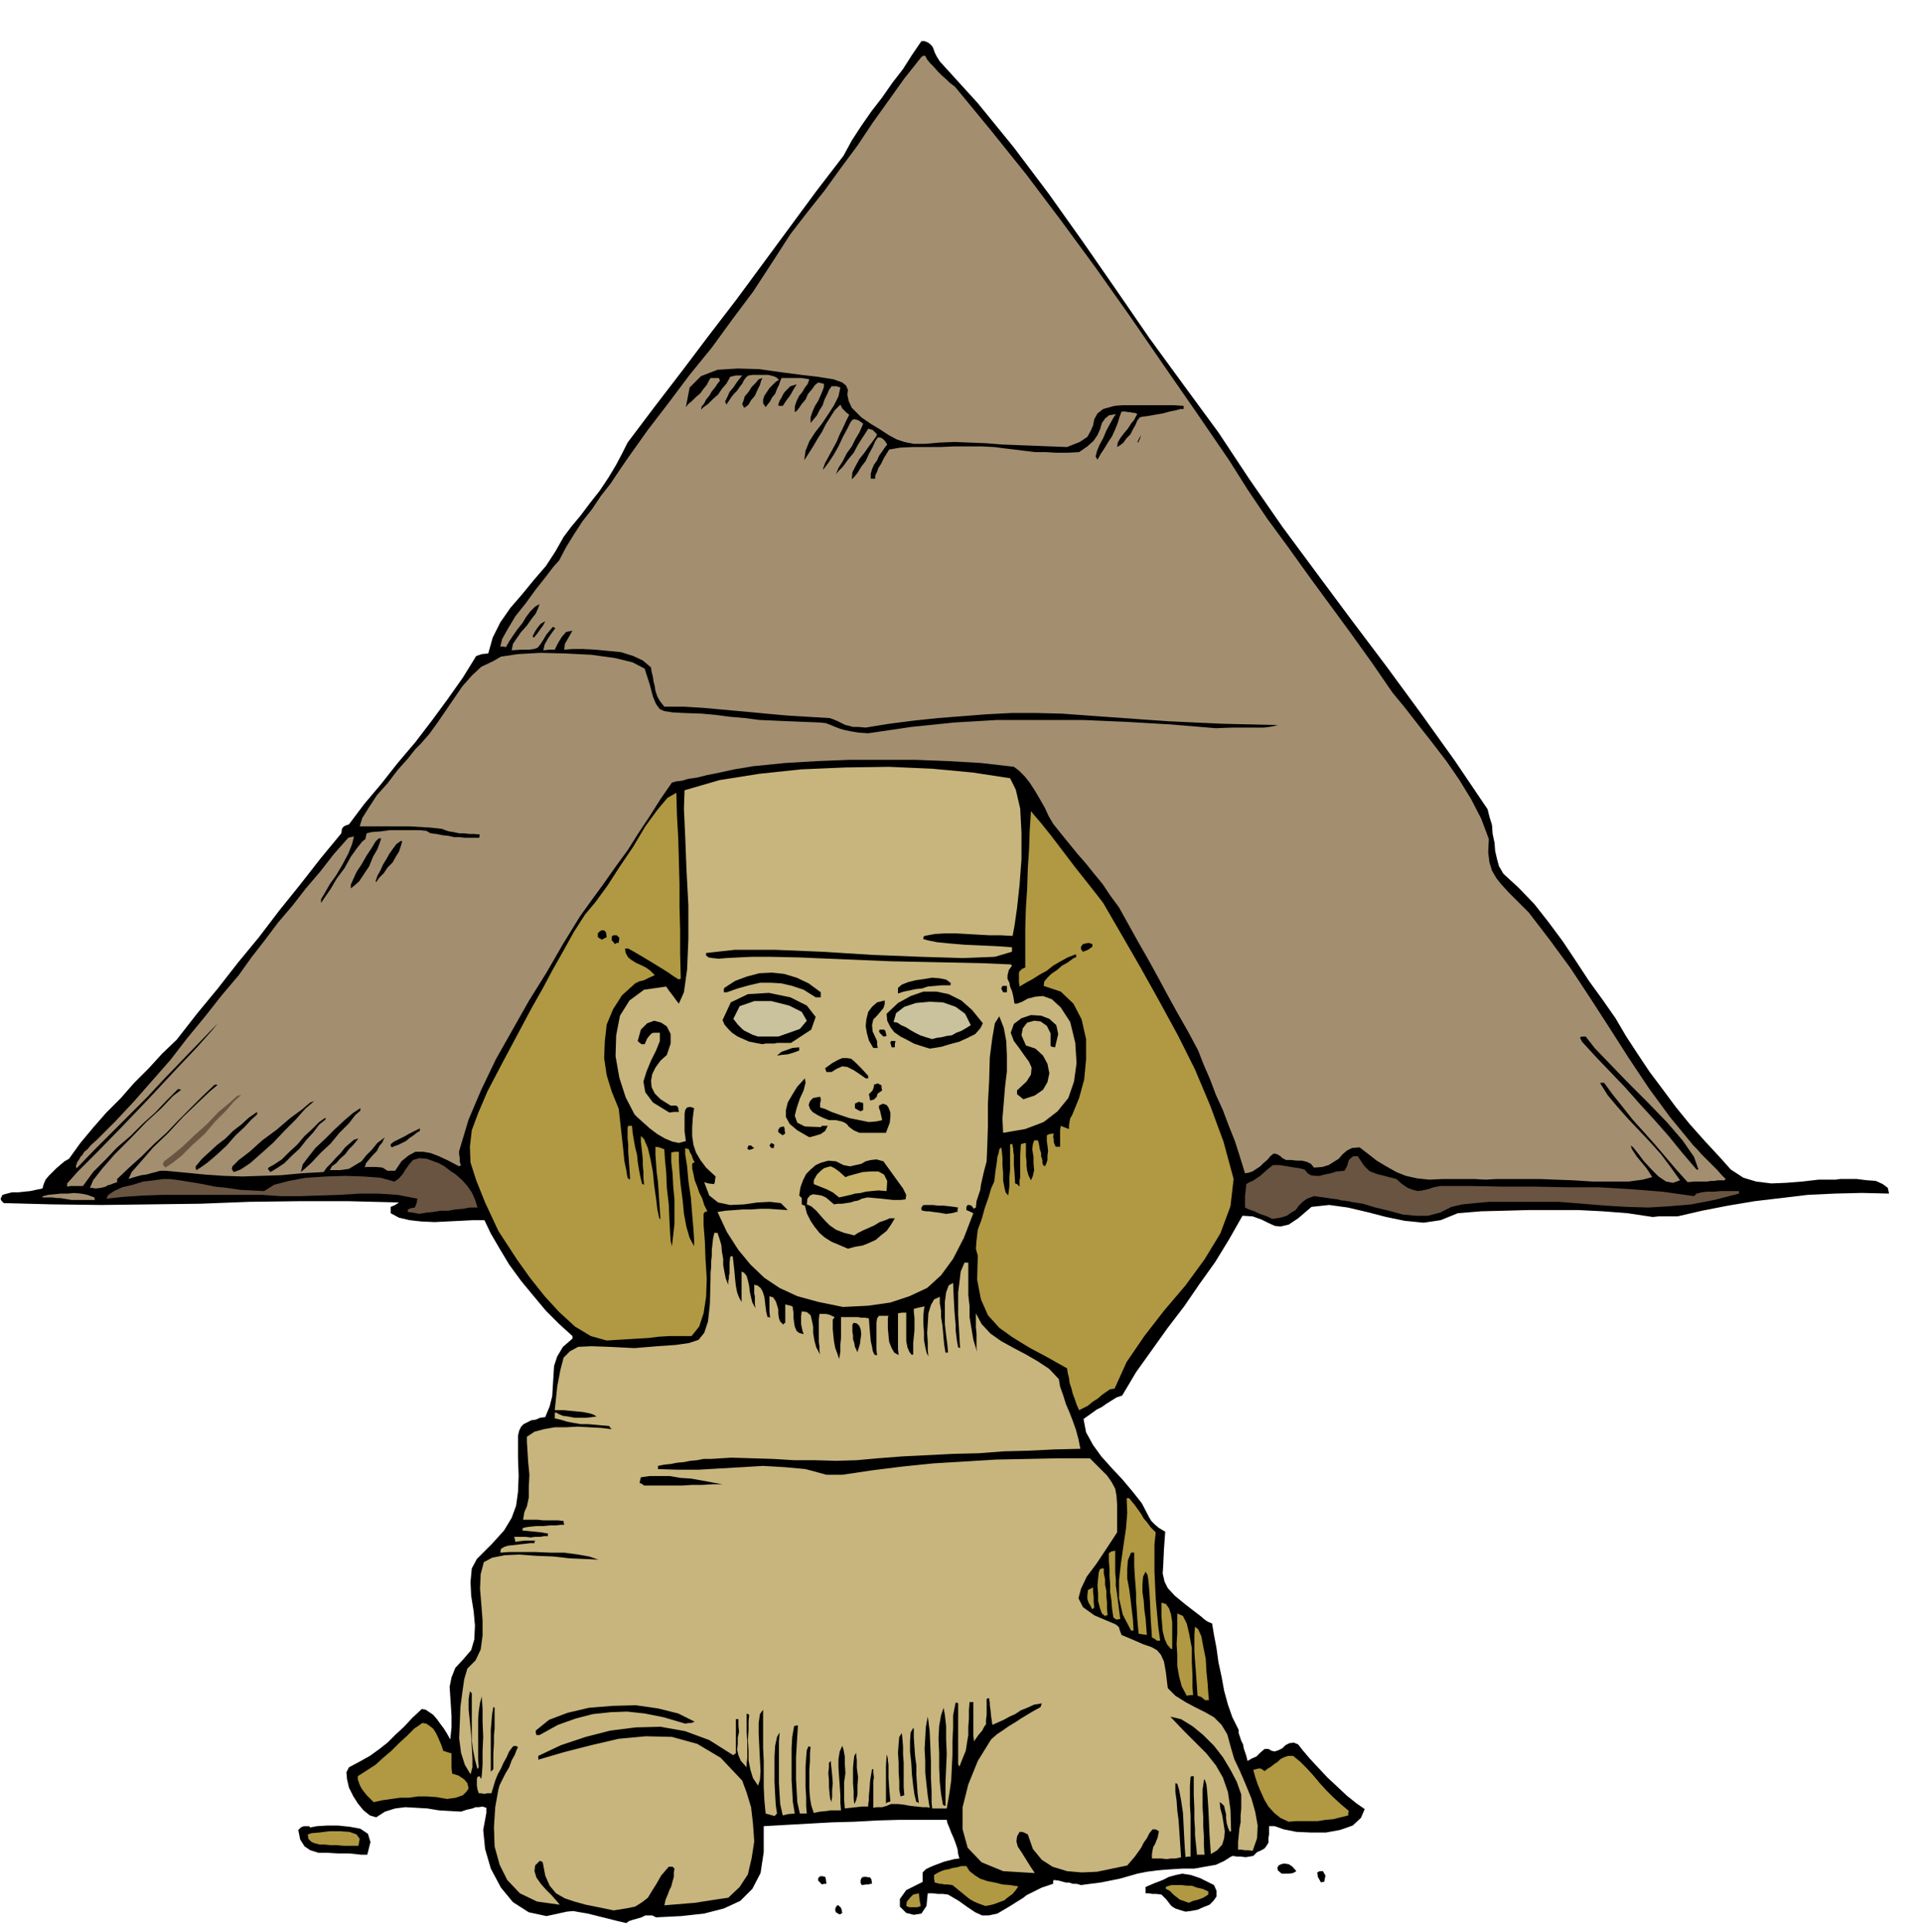
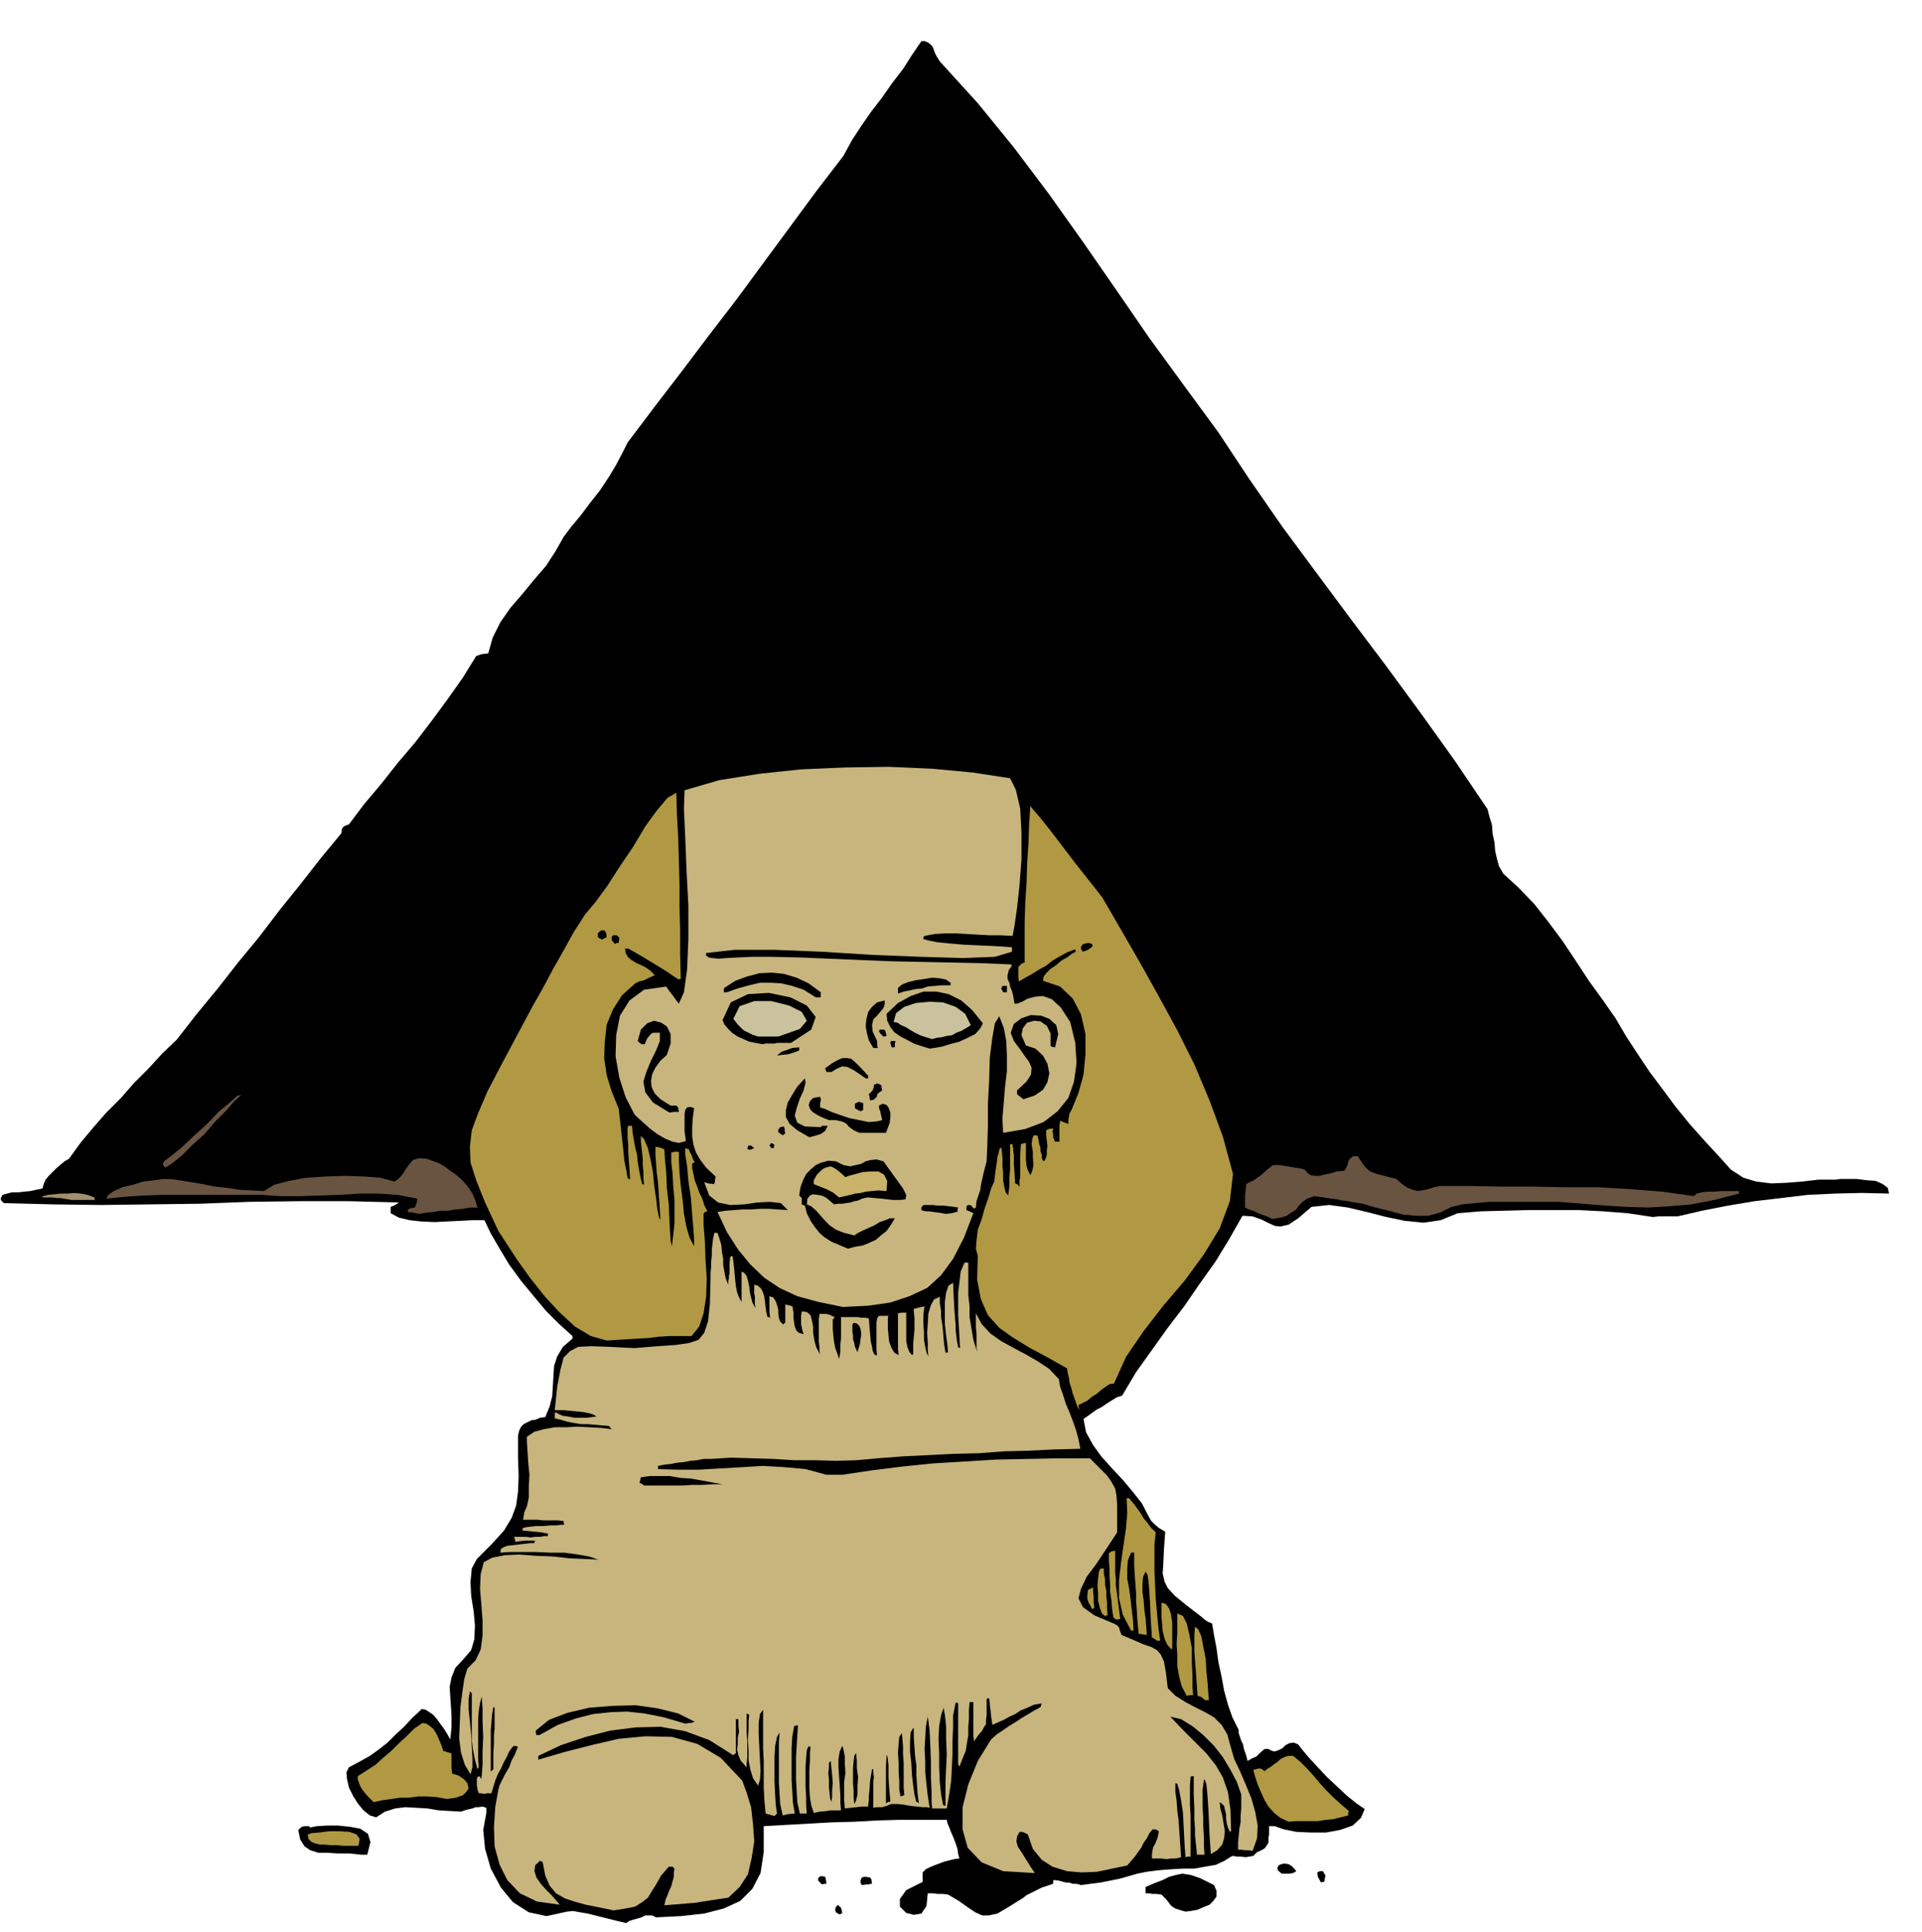
<svg xmlns="http://www.w3.org/2000/svg" fill-rule="evenodd" height="492.99" preserveAspectRatio="none" stroke-linecap="round" viewBox="0 0 3035 3051" width="490.455">
  <style>.brush1{fill:#000}.pen1{stroke:none}.brush2{fill:#c7b57d}.brush3{fill:#b09942}.brush4{fill:#695442}.brush5{fill:#a38f70}.brush7{fill:#c9c29c}</style>
  <path class="pen1 brush1" d="m989 3037-13-3-12-3-12-3-12-3-12-3-12-2-11-2-10 1-32 7-28-6-25-16-19-23-16-30-9-31-3-30 5-27v-8l-6-2-6 1h-5l-5 2-9 2-9 3-18-1-17-1-18-3-17-1-18-1-16 2-16 5-14 9-10-3-10-8-9-11-7-11-7-14-3-13-1-11 4-8 17-9 16-9 14-10 14-11 13-13 13-12 13-14 15-14 6 1 6 4 6 4 6 7 5 7 6 8 5 8 5 9 2-19v-18l-1-16-1-15-1-15 3-15 6-15 13-14 12-14 5-17 1-22-2-22-4-25-1-22 2-21 8-15 24-24 19-21 12-20 7-19 3-22 1-25-1-29v-35l2-8 3-6 4-4 6-3 6-3 7-1 7-3 8-1 7-17 4-16 1-16 1-16 1-16 5-15 9-15 15-13v-4l-21-19-21-21-20-24-19-23-19-26-15-25-14-24-10-21h-19l-19 1-21 1-20 1-21-1-18-2-17-4-13-7v-10l7-3 6-4-79-2h-79l-78 1-78 3-78 1-78 1-78-1-76-2-4-4-1-3 3-6 7-2 8-2h10l9-1 10-1 9-2 10-2 2-7 3-7 5-6 6-6 6-6 7-6 6-5 7-4 18-25 20-24 21-24 23-23 21-24 23-23 21-23 23-22 32-41 33-40 32-41 33-40 32-42 33-41 32-41 33-40 1-7 2-3 3-2 6-2 24-32 27-32 26-33 28-33 26-34 25-34 24-34 21-34 9-3 10-1 7-25 12-24 16-23 19-22 18-22 19-22 15-23 13-23 12-16 15-18 15-20 15-19 14-21 12-20 10-19 8-16 43-57 43-56 43-57 43-56 42-57 42-57 42-57 43-56 13-24 15-23 16-23 17-22 16-23 17-22 14-22 15-22h5l5 2 3 2 4 4 2 4 2 6 3 6 5 8 60 66 57 70 55 73 54 76 52 75 53 77 54 74 55 75 49 74 52 75 54 73 55 74 55 73 55 75 53 74 52 77 3 12 4 13 1 14 3 14 1 13 3 13 3 11 7 12 24 22 25 26 22 28 23 31 20 30 21 32 21 29 21 30 17 29 19 29 18 27 21 28 20 27 22 27 24 27 25 27 16 18 20 13 20 6 24 3 24-1 25-2 26-3h27l7-1h26l16 2 14 1 11 5 8 6 2 9-43-1-42 1-43 2-42 5-42 5-42 7-41 8-39 9h-30l-9 1-40-6-39-3-39-2h-77l-37 1-39 1-37 3-27 11-27 4-30-3-29-6-31-8-30-7-29-4-28 3-21 18-15 10-13 3-9-1-11-5-10-5-14-5-16-1-21 37-22 36-25 35-24 35-26 34-25 35-25 35-22 37-9 3-8 5-8 5-7 5-8 4-7 5-7 5-7 5 4 21 11 20 13 18 17 19 16 17 16 19 15 19 12 23 3 5 6 6 6 5 10 6-2 28-1 22-1 16 3 13 5 10 11 12 17 14 26 20 2 2 4 3 3 2 7 3 3 18 4 21 3 22 5 23 4 22 6 22 7 20 10 20v5l2 6 2 6 3 6 1 6 2 6 2 6 2 8 7-4 7-3 6-6 7-6h6l5 3 5 1 6-2 6-3 5-5 6-3 7-1 7 3 7 9 11 13 13 14 15 16 15 14 16 15 15 12 13 9-6 14-13 12-20 7-22 4h-25l-22-1-20-4-14-5h-9v13l-1 6v7l-3 5-3 4-5 3-7 3-3 3-3 3-6 1-6 1-8-1h-6l-6-1-3 1-11 7-13 6-17 3-17 3h-18l-17 1-14 1-11 1-15 2-15 3-14 4-14 4-15 3-15 3-16 2-15 2-7-2h-6l-6-2h-5l-11-3-8-1-1 2v4l-6 2-6 2-6 2-6 3-6 3-6 3-6 3-5 4-24 15-17 10-14 3h-10l-11-5-12-8-14-10-17-10-8-1h-8l-8-1h-8l-2 20-8 12-12 2-12-3-10-10v-12l10-14 26-13v-15l5-5 6-3 7-3 8-3 8-3 8-2 8-2 8-1-2-7-1-8-3-9-3-8-4-9-3-8-3-7-1-5h-74l-36 1-36 2-36 1-36 2-36 2-35 2v41l-5 33-13 25-19 19-26 12-31 8-36 4-40 2-6-3h-11l-6 3-7 2-7 2-6 2-4 3z" />
  <path class="pen1 brush1" d="m1325 3023-5-3-1-3v-3l1-2 2-3h2l2 2 2 2 1 3 1 5-3 2h-2zm547-4-10-3-6-2-5-3-3-3-6-8-8-8-8-1h-6l-6-1h-5v-10l14-6 13-5 10-5 11-3 10-2 13 2 15 5 22 11 4 9v9l-5 7-6 6-10 4-9 4-11 2-8 1z" />
  <path class="pen1 brush2" d="m969 3017-24-5-20-4-18-5-15-5-14-8-10-12-7-16-4-21-3-2h-2l-7 7-1 9 3 10 7 10 8 9 9 9 7 8 6 7-36-5-27-13-20-21-12-24-8-29-1-31 2-31 5-28 2-7 4-8 5-10 6-10 4-11 5-9 3-8 2-4-4-2-4 1-6 8-4 9-5 9-4 9-5 9-4 10-3 10-3 10h-7l-4 1-5-1h-4l-2-6-1-6v-11l1-3 4-1v2l2 2 1-8 1-15v-21l1-22-1-24v-20l-1-15v-5l-3 10-2 13-1 14v62l1 13-1 1-1 2-4-15-3-15-2-16v-74l-2-2-1-1-2 12v17l2 19 2 21 1 19 1 18v14l-3 11-9-15-6-19-3-23 1-23 1-26 3-23 3-21 5-17 13-13 8-17 3-22v-24l-2-26-2-24 1-23 5-19 13-7 20-4 23-1 27 2 26 1 27 3 24 1 21 1-15-5-17-3-22-3h-22l-23-1h-42l-14 1 1-6 5-3 6-2 9-1 9-1 9-1 8-1h7v-3l2-1h-17l-9 1-6 1-1-4-1-4h18l8 1 7-1h8l6-1h6v-3l1-1-11-2-10-1-10-1-10-1v-2l1-2 4-1 7-1 10-1h11l10-1h10l8-1h5l-1-4v-2l-9-1h-23l-9-1h-23l1-6 1-6 4-9 3-14v-17l1-19-2-20-1-17-1-15v-8l12-8 15-4 17-3h18l18-1 19 1 18 1 17 2-3-3-1-2-12-1-11-1-11-1h-11l-12-2-10-2-10-3-9-2v-9h3l3 2 7 3 8 1 10 2h19l8-1 8-1-5-3-6-2-10-2-10-1-11-1-10-1h-14l4-38 5-26 5-19 10-10 13-7 21-1 28 1 40 2 36-3 29-2 21-3 15-5 9-11 6-18 3-28 1-39v-10l1-9v-9l1-9v-9l1-9 1-9 2-9h5l3 9 3 10 1 11 2 11v10l2 11 2 10 4 10v-6l1-4v-4l1-4v-17l1-8 1-2h3l1 8 1 9 1 10 1 11 1 9 2 10 3 8 4 7v-48l4 2 4 5 2 7 2 9 1 9 2 9 2 8 5 9-1-7v-12l-1-4v-14l5 1 5 4 3 5 3 9 1 8 1 9 1 7 2 8h2l2 1-1-9v-25l6 2 4 6 2 6 2 7v7l1 7 2 5 5 5 1-2 2-1v-29l4 1 4 1h1l3 2v3l1 6v8l1 8 1 6 3 7 4 3 7 2-2-6-1-5-1-5v-13l1-7 8 1 6 5 2 8 2 10v10l2 12 3 11 6 11-1-6v-6l-1-8v-35l1-9h10l5 1 9 4-3 4v15l1 11 1 9 2 10 3 8 3 9 1-5 1-7v-11l1-10v-33h27l5 1h6l6 1 1 13 1 12 1 11 2 9 1 6 2 5 2 2h3l-1-8v-43l1-7 3-4h15l-1 3v17l1 11 1 10 4 10 4 7 7 4-1-9v-57l6-1h7v45l2 10 3 7 4 5 1-1h1v-18l1-10 1-10v-20l-1-9v-5l8-2 9-2-1 5-1 10v12l1 14v12l2 11 2 9 3 6-1-10v-12l-1-15 1-15 1-16 4-13 5-9 9-4v10l2 12v10l2 12 1 10 1 12 1 10 2 12h4l-1-12-2-15-2-18v-35l2-15 4-11 7-4 1 23 1 19 1 13 1 11v8l1 9 1 8 2 11h1l2 1-1-18-1-17-1-18v-35l2-16 2-17 6-14h6v51l2 18v17l3 18 3 18 6 19-1-6v-23l-1-10v-22l9 17 14 15 17 12 20 11 19 10 19 11 18 12 15 16 2 12 5 14 4 13 6 14 5 13 5 14 4 15 3 15-41 1-40 2-40 1-39 3-41 1-40 2-40 2-39 3-33 3-33 1-33-1h-33l-33-2-33-1-33-1-33 2h-11l-10 2-11 1-10 2-11 1-10 2-10 1-10 2v5l31 1h33l34-2 35-2 33-2 34 2 33 3 33 9h25l47-7 48-6 49-5 50-3 49-3 50-1 49-1h49l15 15 12 12 7 10 6 11 2 11 1 14v44l-17 26-16 24-15 20-9 19-4 15 7 14 18 13 33 14 3 2 3 3 1 4 3 8 19 8 16 7 12 4 9 5 6 7 5 11 3 17 3 25 12 12 16 10 15 8 16 8 14 8 12 12 9 15 6 22 5 17 9 19 9 21 9 22 6 21 4 22-1 20-7 20-6-1h-6l-6-1h-5v-12l1-10 1-11 2-10v-11l1-11v-22l-7-20-10-19-12-20-14-18-17-17-17-14-18-11-17-4 21 22 19 19 17 17 15 19 11 19 8 23 4 28 1 34h-1l-1 1-3-7-2-7-1-8v-6l-2-8-1-5-4-4-3-2 1 10 3 11 2 12 2 13-1 11-3 10-8 9-10 6-2-29-1-23-1-21-1-15-1-13-1-9-2-6-1-2-1 1v1l-2 14v29l1 15v14l1 15v15l1 15h-12l-1-12-1-9-1-10v-10l-1-14v-17l-1-23v-29h-3l-2 1-1 14v31l1 16v65h-5l-3 1-1-13-1-17-1-20-1-20-3-20-3-16-3-10-3-1v14l2 14 1 15 2 15 1 14 1 15 1 15 1 15-4 1-5 1h-7l-7 1-8-1h-15v-7l1-6 1-5 3-5 4-10 2-10-5-3h-5l-5 6-4 8-5 7-4 8-5 7-5 7-6 7-6 7-24 5-24 5-24 1-23-2-23-7-17-11-14-17-8-23-6-3-3-1h-4l-4 7-1 8 2 8 6 9 5 8 5 8 5 8 6 9-50-3-34-14-22-23-8-29v-35l9-36 15-37 21-34 9-8 9-6 10-7 10-6 9-6 10-6 10-6 11-6 1-3 1-3-12 2-11 5-10 4-9 6-9 4-9 5-9 4-9 4-2-14-1-10-1-7v-4l-1-5v-2h-3l-1 2v24l-1 8v7l-3 4-3 6-6 7-7 10-1-9v-53h-6l-1 13v13l-1 13v13l-2 12-2 13-5 12-5 13-1-2-1-2v-96l-2-1h-2l-4 20v20l-1 21v21l-1 20-1 21-3 21-4 23h-23l-1-10v-17l-1-22v-25l-1-26-1-22-2-16-1-7-3 16-1 17-1 18 1 19v18l2 19 2 18 3 19-4-1h-7l-9-1-10-1-11-2-9-1h-11l-7 3-7 2h-9l-5 1v-42l1-6-1-8v-5h-2l-3 18-1 14-1 10v7l-1 6v4h-10l-9 1-9 1-9 1-1-13v-29l2-14-1-15v-11l-2-11-2-6-4 9-2 12v13l1 15 1 14 1 15v12l1 12h-17l-5 1-11 1-10 2-4-12-2-12-1-15v-29l1-14v-12l1-10-3-1v-1l-3 7-1 12-1 14v32l1 16v14l1 12h-11l-4-18-1-18-1-18v-35l1-17 1-17 1-16h-3l-3 1-3 17-1 17v51l1 17 1 18 3 18-11 1-8 2-4-18-1-16-1-17v-65l1-15-4 7-3 14-1 17v40l1 20 1 17 2 13-2 2-2 2-7-2-7-2-2-21-1-21v-41l-1-21v-60l-5 7-2 14v17l1 21 1 20 1 18-1 14-3 9-8-12-4-13-3-15v-15l-1-17 1-15v-14l1-11-2-1-2-1v29l1 15v26l-1 9v6l-9-10-4-9-2-9 1-9v-10l2-9-1-10v-10h-4v54l-2 1-2 2-38-24-38-14-39-7-39 1-40 5-39 10-39 13-36 17v6l41-12 43-11 43-10 43-4 41 1 40 11 37 22 34 36 7 19 7 23 3 26 2 28-4 26-6 26-13 20-18 17-14 2-13 2-13 2-12 2-13 1-12 1-12 1-12 1 2-9 3-7 3-8 3-6 2-8 2-7v-7l1-6-3-3h-6l-12 14-8 14-7 11-6 10-9 7-11 7-15 3-19 3z" />
-   <path class="pen1 brush3" d="m1436 3012-3-1-2-1 1-7 5-6 5-5 9-2 1 10 2 10-5 2h-13zm120-2-11-4-7-3-7-4-5-4-6-5-5-4-6-5-5-4-8-1h-5l-4-1h-3l-4-1-4-1-1-6v-6l5-3 6-3 6-2 6-1 6-2 7-1 7-2h8l5 8 9 7 8 5 12 4 11 2 12 3 12 1 13 2-4 6-5 6-7 5-6 5-8 3-8 3-8 2-6 1zm321-5-8-3-6-2-5-4-4-3-7-7-6-3v-3l2-1 7-2h16l9 1h7l8 3 9 2 9 4v5l-8 5-8 3-8 2-7 3z" />
  <path class="pen1 brush1" d="m1361 2977-2-3v-5l2-4 3-1h3l7 1 2 3 1 7h-3l-2 1h-4l-7 1zm-63-1-3-3-3-3v-4l3-3h4l4 1 1 3 1 8h-4l-3 1zm788-3-5-9-1-7 4-2h5l4 7-2 10h-3l-2 1zm-62-14-6-5-1-4 2-4 4-2 5-1 7 1 6 4 6 7-5 3-7 1h-11zm-1454-30-19-2h-18l-16-1h-14l-13-4-9-6-7-11-3-15 4-4 2-1 3-1h8l2 2 10-2 16-1h18l19 2 16 3 12 8 4 13-5 20h-10z" />
  <path class="pen1 brush3" d="m543 2915-11-1h-10l-9-1h-8l-8-2-5-2-5-5-1-7 6-2 12-1 16-2h17l15 1 11 4 5 7-2 11h-23zm1492-38-13-6-10-8-9-10-6-10-6-13-5-12-4-12-3-11 4-1 4-1h4l6 4 5-4 5-3 5-4 6-4 4-4 6-3 6-2h8l11 9 11 11 10 11 10 12 10 11 11 11 12 11 13 11-1 3v4l-12 3-12 3-12 1-12 2h-35l-11 1z" />
  <path class="pen1 brush1" d="m1489 2850-3-17-2-19-1-23v-22l-1-23 1-20 3-17 4-12 2 11 2 18v20l1 24-1 22-1 23v37l-3-1-1-1zm-140-1-1-9v-11l-1-13v-24l1-11 1-8 3-5v3l1 9v12l2 15-1 13v14l-2 9-3 6z" />
  <path class="pen1 brush3" d="m590 2846-6-6-5-5-4-5-3-4-3-5-2-5-2-6v-5l14-9 14-9 12-11 13-11 12-12 12-11 12-12 13-9 6 1 6 4 5 4 4 6 3 6 3 7 3 7 3 9 6 2 7 2v23l1 9 10 3 9 6 5 6 2 8-3 5-6 6-11 4-14 2-17-3-15-1h-14l-14 2h-14l-14 2-14 2-14 3z" />
  <path class="pen1 brush1" d="m1313 2846-2-5-1-8-1-11v-10l-1-12 1-9v-7l3-3v3l1 9 1 10 1 13-1 11v11l-1 6v2zm86 2v-59l1-16v-1h1v2l1 3v3l1 7v20l1 16 2 22-4 1-3 2zm48-2-3-12-2-14-2-18-1-18-2-18v-16l1-14 4-7 1 1v14l1 15 1 14 2 15v15l1 15 1 15 2 15-2-2h-2zm-25-9-2-11v-13l-1-15v-14l-1-16 1-14 1-11 4-6 1 9 1 12v12l1 14v38l1 13-3 1-3 1zm-647-39v-66l1-12 1-12 2-12h1l1 1v33l-1 10v13l-1 17v24l-2 2-2 2zm72-58-1-4v-3l21-17 29-11 34-8 37-3 37-1 35 5 32 8 26 13-3 1-2 1h-4l-6 1-34-10-30-6-28-3-26 1-28 3-27 7-28 10-29 16h-5z" />
  <path class="pen1 brush3" d="m1903 2685-6-5-6-2-1-15-1-14-1-14-1-13-1-14v-27l1-12 5 4 5 11 3 16 4 20 1 19 2 20 1 15 1 11h-6zm-29-7-8-15-4-15-3-17v-17l-1-18 1-17v-31l9 4 6 12 4 17 4 22v21l1 22v18l1 13h-5l-5 1zm-25-74-6-7-4-9-3-12-1-12-1-12v-21l7 2 5 7 3 9 2 13v42h-2zm-22-13-4-3-4-2-2-31-1-23-1-18-1-12-1-9-1-6-2-3-1-2-4 8-1 12v12l2 14 1 14 2 14 1 13 1 13-7-1-6-1-2-22-1-16-1-14v-12l-1-13-1-13-1-17v-21h-5l-5 12-1 14v15l3 16 2 15 2 17 2 17 1 17h-4l-13-25-6-26v-28l3-27 4-28 4-27 2-25-1-23h4l4 5 5 6 5 7 5 7 4 7 6 7 5 7 8 8-2 19v42l1 23 1 21 2 22 2 22 3 22h-5zm-63-33-4-2-2-2-2-14-1-13-2-13v-12l-1-13v-12l-1-12v-12l4-3 6-1v35l1 10v10l2 14 2 16 3 23h-3l-2 1zm-18-5-6-5-3-8-3-12v-11l-1-13 1-11 1-10 2-5 3-1h3v8l2 9v9l2 9v9l1 9v10l1 11h-3v2zm-21-11-3-6-3-5-2-6v-5l1-9 8-4v7l1 8v8l1 9-2 1-1 2z" />
  <path class="pen1 brush1" d="m1017 2346-4-3-3-1 1-5 1-4 14-2h31l18 3 16 1 17 3 16 3 17 3h-16l-16 1h-16l-15 1h-61z" />
-   <path class="pen1 brush3" d="m1704 2227-4-9-3-9-3-8-2-8-3-9-1-8-2-8-1-7-32-18-28-15-26-16-21-15-18-20-11-25-6-31 1-38-3-11 1-13 2-17 6-16 5-18 6-17 4-14 5-11 2-17 2-13 1-9 2-6 1-6 3-3 1 6 1 11v11l1 13v11l2 11 2 8 4 5 1-7 1-9v-13l1-12v-40h4v3l1 4v4l1 6v16l1 12 1 17 3 1 4 4v-10l1-5v-34l1-18 3-1 5-1v21l1 8v7l1 8 2 7 4 8 3-7 2-9-1-11v-10l-2-12 1-8 2-6h6l1 3 1 5 1 6 2 6v5l2 6v5l2 4h1l1 1 2-4 2-6v-7l1-7-1-9-1-7v-9l4-2 7-1-1 5 1 5v4l3 7h7v-26l1-7 5 2 8 3v-6l1-6 1-5 3-5 11-27 8-29 3-32v-32l-7-31-13-25-20-19-27-9 1-7 5-6 6-6 9-6 8-7 9-5 8-6 6-3-1-2v-2l-13 5-11 6-12 7-10 8-11 6-11 7-11 6-10 6-1-7v-15l1-2 4-4 5-2v-63l1-32 2-30 1-32 2-30 1-30 2-30 4 5 12 14 16 20 19 25 19 25 19 24 15 19 10 13 29 50 30 52 29 52 30 55 27 54 24 57 21 57 16 59-5 43-16 43-25 41-30 41-34 40-31 40-28 41-19 42-7 1-6 4-7 5-7 6-8 5-7 6-8 4-6 3z" />
+   <path class="pen1 brush3" d="m1704 2227-4-9-3-9-3-8-2-8-3-9-1-8-2-8-1-7-32-18-28-15-26-16-21-15-18-20-11-25-6-31 1-38-3-11 1-13 2-17 6-16 5-18 6-17 4-14 5-11 2-17 2-13 1-9 2-6 1-6 3-3 1 6 1 11v11l1 13v11l2 11 2 8 4 5 1-7 1-9v-13l1-12v-40h4v3l1 4v4l1 6v16l1 12 1 17 3 1 4 4v-10l1-5v-34l1-18 3-1 5-1v21v7l1 8 2 7 4 8 3-7 2-9-1-11v-10l-2-12 1-8 2-6h6l1 3 1 5 1 6 2 6v5l2 6v5l2 4h1l1 1 2-4 2-6v-7l1-7-1-9-1-7v-9l4-2 7-1-1 5 1 5v4l3 7h7v-26l1-7 5 2 8 3v-6l1-6 1-5 3-5 11-27 8-29 3-32v-32l-7-31-13-25-20-19-27-9 1-7 5-6 6-6 9-6 8-7 9-5 8-6 6-3-1-2v-2l-13 5-11 6-12 7-10 8-11 6-11 7-11 6-10 6-1-7v-15l1-2 4-4 5-2v-63l1-32 2-30 1-32 2-30 1-30 2-30 4 5 12 14 16 20 19 25 19 25 19 24 15 19 10 13 29 50 30 52 29 52 30 55 27 54 24 57 21 57 16 59-5 43-16 43-25 41-30 41-34 40-31 40-28 41-19 42-7 1-6 4-7 5-7 6-8 5-7 6-8 4-6 3z" />
  <path class="pen1 brush1" d="m1353 2133-3-6-1-6-2-6v-6l-1-6v-11l2-3 5 1 4 4 2 5 1 8-1 7-1 8-2 7-2 6-1-1v-1z" />
  <path class="pen1 brush3" d="m958 2117-25-7-25-15-25-23-23-25-23-29-20-28-17-26-13-20-21-45-14-35-9-28-1-25 3-26 10-27 15-35 22-42 16-30 16-30 16-30 17-30 16-30 17-30 16-29 18-28 16-19 19-26 20-31 21-31 19-32 19-26 16-19 14-8 1 36 2 36 1 36 1 37v36l1 37v37l1 39h-2l-1 1-8-5-10-7-13-8-13-8-15-9-12-7-9-5h-5l1 7 4 7 5 4 8 5 7 3 8 4 7 5 7 7-9 4-8 4-8 2-6 3-21 19-14 22-10 24-3 27-1 26 4 27 8 26 11 27 4 36 3 27 2 20 3 14 1 7 1 5 1 1 2 2v-1h1l-1-15-1-14-1-14v-11l-1-11v-16l1-3h6l1 11 2 12 2 11 3 12 1 11 2 12 2 11 3 12h1l2 1-1-11v-9l-1-11v-9l-1-10-1-9-1-9v-9l5 5 6 14 4 17 4 21 2 21 3 21 2 17 3 14h1l1 3-1-15-1-15-1-15-1-15-2-15-1-14-1-14v-13l6 1 8 3 1 16 2 21 1 24 3 26 1 23 1 20 1 15 2 8 2-17 2-18v-39l-2-21-1-20-2-18v-15l6-1h6v14l1 19 2 21 3 23 2 21 4 21 5 17 7 13v-10l-1-17-2-23-2-26-4-27-2-23-3-19v-10l2 1 4 1 1 4 3 5 2 6 3 6h-2l-2 2v7l2 9 2 10 4 10 3 9 5 10 3 10 5 10-4 1-2 3v18l2 25 1 28 2 31-1 29-4 26-7 21-12 15h-35l-17 1-16 2-17 1-16 1-17 1-16 1z" />
  <path class="pen1 brush2" d="m1331 2064-39-8-33-9-28-13-24-16-22-21-19-23-18-28-15-32 13-2 14-1 13-1h14l13-1h14l14 1 16 1-11-11-17-2-20 1-21 3-22 1-19-4-14-11-8-21 7 2 9 1v-2l1-1v-3l1-6-15-14-9-12-7-12-4-12-2-14v-13l1-16 2-15-6-2-5 1-3 4-1 6v28l1 7 1 8-11 3-10-2-12-5-12-7-12-9-10-9-9-8-5-5-14-27-10-31-6-34 1-33 6-31 15-24 23-17 35-5 4 6 7 9 5 7 4 5 8-18 5-36 2-48v-53l-3-57-2-52-2-44 1-29 55-16 63-10 66-7 70-3 69-1 68 3 64 6 59 9 9 18 7 30 2 38v42l-3 40-4 37-4 28-3 16-19-1h-18l-18-1-17-1-18-1h-16l-17 1-16 3-2 2v3l7 2 15 3 20 2 24 2 23 1 22 1 17 1 12 1v7l-27 8-50 2-67-2-76-3-80-5-74-3h-64l-45 5v4l4 3 6 1 10 1 12-1 19-1 22-1h28l46 1 47 2 48 2 48 2 47 1 48 1 48 1 48 2 2 2-5 7-2 8v6l3 6 1 6 3 7 2 8 2 12h4l8-3 9-5 12-3 12-1 14 5 14 13 15 23 8 33 2 32-4 29-9 26-17 21-22 17-29 11-35 6-1-23 2-24 2-25 3-25v-25l-1-23-4-21-7-18-7 11-4 23-4 31-1 36-2 37v36l-1 31-1 24-4 15-3 13-2 9-1 8-2 6-2 6-2 6-1 10-2 1-1 1-4-5-3-1h-3l-2 3v5l5 2 6 3-15 39-17 33-19 26-22 20-28 13-30 10-35 5-40 2z" />
  <path class="pen1 brush1" d="m1339 1972-14-6-12-5-11-7-8-7-8-10-6-9-6-12-3-12-3-1-2-1v-10l-2-2-2-2 2-13 4-11 5-10 7-7 8-7 9-4 11-3 12 1 12 6 10 2 9-2 9-2 7-4 8-2 9-1 11 3 18 25 13 18 5 10-1 7-7 1h-13l-18-2-22-2-9 2-6 3-6 1-6 2-7 1-6 1h-7l-6 1-7-6-6-5-7-3-6-1-7-1-5 2-4 5-1 9 7 3 8 7 6 7 8 9 7 7 10 7 13 5 16 4 6-4 8-4 9-4 9-4 8-5 9-3 7-3h8l-6 10-7 10-9 7-8 7-11 5-10 4-12 2-11 3z" />
  <path class="pen1 brush4" d="m2009 1925-6-3-5-2-6-2-5-2-6-3-6-2-5-2-4-2v-19l1-8 1-10 5-3 5-2 6-4 6-4 10-9 10-8h11l6 1 6 1 6 1 6 1 7 1 8 2 5 6 5 3 6 1h8l7-2 10-2 10-3 12-1 4-7 2-7 1-3 3-3 4-3h7l6 9 4 6 4 4 4 4 4 2 8 3 12 3 19 5 9 8 9 6 8 3 8 2 7-1 9-2 9-3 11-2h48l50 1h50l51 1h50l51 3 50 4 50 7 4-4 8-2 9-1h11l10-1h29v4l-39 10-36 7-35 3-33 2-34-1-34-2-36-3-38-3h-110l-21 2-21 2-17 4-18 9-19 5h-20l-20-2-22-6-21-5-20-6-19-3-3-1h-3l-4-1h-4l-7-2-9-1-13-2-15-2-11 4-7 5-6 6-5 7-7 4-7 5-10 3-13 2zm-1347-8-10-2-8-1v-4l5-2 6-1 3-7 1-7-31-6-30-2h-31l-31 2-32 1-30 1h-31l-29-2H257l-30 1-31 2-28 3 3-6 9-6 13-6 17-4 16-5 17-2 14-2h11l16 2 18 3 18 3 20 4 19 2 20 3 19 1 19 1 16-10 23-6 27-5 31-2 31-1 30 1 26 2 22 6 7-5 6-7 5-8 5-7 6-7 10-3 12 1 19 7 9 5 9 7 9 6 10 9 8 9 7 10 5 11 4 13h-12l-11 2-12 1-11 2h-12l-12 2-11 1-11 2z" />
  <path class="pen1 brush1" d="m1494 1917-12-2-8-1-7-1h-4l-6-1-2-1v-4l2-3 2-1h14l9 1h8l9 1 8 1 6 1-1 3v4h-3l-2 1-5 1-8 1z" />
  <path class="pen1 brush5" d="m113 1895-6-1-6-1-6-1h-6l-6-1H67v-1l1-1 8-2 10-1 10-1h11l10-1 11 1 10 2 11 4v1l1 3h-37z" />
  <path class="pen1" style="fill:#c9b36b" d="m1325 1891-10-8-10-5-10-4-10-4v-6l5-9 6-6 5-4 6-2 5-1 6 3 7 5 10 9 5-2 11-3 11-3 14-1h11l9 5 5 10-1 16-13-1-11 1-9 1-8 2-9 1-7 2-9 2-9 2z" />
-   <path class="pen1 brush5" d="m151 1877-5-1h-4l5-12 14-18 20-23 25-25 25-26 24-22 18-19 13-10-3-1h-2l-18 18-18 19-20 18-19 19-21 18-19 20-19 19-16 22h-19l-6 1v-5l17-19 31-31 39-40 42-44 41-44 35-37 24-27 9-11-28 29-28 29-28 29-27 29-28 28-28 28-28 28-28 29-1-2v-2l2-6 3-4 2-4 3-3 3-5 5-4 6-7 9-8 29-29 29-31 29-33 29-33 27-35 28-34 26-33 27-32 20-28 21-27 21-28 23-27 21-27 23-27 21-27 23-26 4-1 5-1-3 12-6 15-9 17-10 17-10 14-8 14-6 10v6l6-9 9-13 10-17 12-16 10-18 10-14 8-10 5-4 1-5 1-4 8-2 14-1 15-2h46l11 1 7 4 9 1 10 2 9 1 9 2h8l9 1h23v-3l1-2-9-1h-8l-8-1h-8l-9-2-7-1-6-2-5-2-18-2-17-1-17-1h-78l4-13 10-16 13-20 17-19 16-21 16-18 12-15 8-8 14-16 13-18 13-19 13-19 13-19 15-17 15-14 19-9 12-7 27-4 35-2 40 1 40 2 37 5 29 7 19 10 8 25 5 19 5 12 6 8 7 3 13 2 18 1 28 1 22 2 23 3 23 2 23 3 23 1 23 1 24 1 26 1 9 1 8 3 7 3 8 3 7 2 10 2 12 2 15 1 68-10 68-7 68-4h135l69 3 69 4 72 6 26-1h50l8-1 6-1 4-1 4-1-44-1-43-1-44-2-42-2-43-3-42-3-42-3-41-3-41-1h-39l-39 2-38 3-39 3-38 4-39 5-37 6-12-1h-8l-7-2-5-1-6-3-6-3-7-3-6-2-34-2-33-2-33-3-32-3-33-3-33-3-32-2h-31l-7-9-4-7-3-9-1-7-2-8-1-7-2-8-1-7-13-11-15-7-19-6-20-2-21-2-19-1h-17l-13 1 1-9 4-7 4-7 4-7-10 2-7 8-6 10-5 10h-9l-9 1 2-9 5-9 6-9 6-8-2-1-2-1-10 12-6 10-4 6-4 5-6 2-7 1h-12l-16 1 2-10 6-9 7-10 9-10 7-10 7-9 4-9 2-6-7 4-7 7-7 9-6 10-8 10-7 10-6 9-5 9-5-1h-4l3-12 9-16 12-20 16-20 16-22 15-19 13-17 9-10 11-21 13-21 13-20 15-19 14-21 15-19 14-21 13-19 32-45 33-43 33-44 35-43 32-44 33-44 30-46 29-45 27-35 27-34 26-36 26-35 24-36 25-35 25-35 27-34 3-2h3l3 6 5 6 6 6 6 7 6 6 7 6 6 6 8 6 56 68 57 71 55 73 55 75 53 75 53 77 52 75 52 76 29 46 31 46 33 45 33 46 33 45 33 45 33 46 33 48 19 23 21 27 22 28 23 30 20 29 19 31 16 31 12 32-1 21 2 16 4 13 7 12 8 10 11 12 14 14 18 18 33 43 33 45 31 47 31 48 30 47 32 48 33 45 37 45 6 6 6 7 6 6 7 7 6 6 7 7 6 7 7 7-1 1-1 1h-10l-6 1h-6l-5 1h-21l-10 1-18-20-17-20-17-20-17-19-18-20-15-19-16-20-14-19h-5l-1 1 12 19 16 19 16 18 18 19 17 18 17 19 15 20 15 21-11 4-11-2-12-8-11-11-12-13-9-12-8-10-4-3 2 6 4 6 4 6 5 6 5 6 5 6 4 6 5 8-15 4-22 3h-57l-31-2-28-1-24-1h-69l-17 1-18-1h-50l-21 1-19-2-18-4-15-6-16-9-15-9-14-11-13-10-12 1-8 4-7 6-6 7-8 5-8 5-10 3-13 1-5-6-6-3-8-2h-8l-9-1h-8l-6-3-3-3-5-3-3-1h-3l-5 4-5 6-6 5-5 5-6 4-6 4-6 2-6 1-8-26-8-25-10-25-9-24-11-24-9-24-10-23-9-23-16-30-16-28-16-29-15-28-16-29-16-28-15-27-15-27-14-19-12-18-14-17-12-15-14-16-13-16-13-16-12-15-7-12-6-13-8-14-7-12-9-14-8-10-9-9-8-6-52-6-52-3-52-2h-103l-51 2-51 3-50 5-30 5-23 5-20 4-16 4-14 2-10 3-9 1-7 2-18 26-17 27-18 27-17 27-19 26-19 27-19 26-18 25-27 44-26 45-28 45-26 46-26 46-23 48-20 47-15 50v5l1 6v6l2 6h-2l-1 1-17-9-15-7-13-5-12-2h-12l-11 6-11 9-10 15h-12l-8-5-10-1h-16l-2 1 2-7 5-6 6-7 6-6 4-8 5-6 2-5 2-3-12 9-9 11-9 9-7 9-10 6-10 6-14 2h-16l3-6 7-5 6-7 8-7 6-8 7-7 5-6 3-4-7 2-7 6-7 6-7 9-8 8-7 8-7 7-5 7-35 2-32 3-31 1-30 1-30-1-29-2-31-3-31-3h-9l-7 2-8 2-7 2-8 1-7 2-7 2-6 2 5-11 15-17 19-22 24-23 23-25 23-22 19-18 13-11h-5l-19 18-19 19-19 19-19 20-20 18-19 19-20 18-19 18v5l-6 2-5 2-4 1-3 2-8 2-8 1z" />
  <path class="pen1 brush1" d="m369 1851-3-5 1-4 10-10 17-13 20-18 23-17 21-18 19-14 13-11 6-2-14 12-15 17-18 18-18 19-19 17-17 15-15 10-11 4zm58 0-4-5 1-2 9-5 12-8 12-12 12-11 12-14 12-11 11-11 10-7v3l-10 8-9 12-11 12-11 14-12 11-12 12-12 8-10 6zm48 0 3-12 9-12 11-14 15-14 15-15 15-14 14-12 12-8v4l-8 7-10 13-15 15-14 17-16 15-14 15-11 10-6 5zm-165-3-1-3v-3l10-12 12-11 12-11 13-10 12-12 13-10 12-11 13-9v4l-9 8-11 12-14 13-14 16-15 14-14 12-11 8-8 5zm2369-1-23-27-22-27-23-26-22-24-23-26-23-24-23-24-22-24-2-4-1-3 3-1h6l14 18 24 25 28 29 32 32 30 31 25 29 18 26 7 20h-3z" />
  <path class="pen1 brush4" d="m261 1844-4-5 2-5 12-9 17-14 19-18 20-18 18-19 17-14 12-11 7-2-11 10-13 15-17 17-17 20-19 17-17 17-15 12-11 7z" />
  <path class="pen1 brush1" d="m1183 1816-3-2 2-5h4l2 2 3 2-4 2-4 1zm35-3-3-4 3-4 2 1 3 2-1 2v3h-4zm-599-1-2-2v-3l5-4 6-3 6-3 6-3 5-3 6-3 6-3 6-3v4l-5 3-5 4-6 4-6 5-6 3-6 3-6 2-4 2zm659-16-19-11-12-10-6-11v-11l3-12 7-12 8-13 12-13 1 7-3 12-6 13-5 15-3 12 4 11 12 6 25 1 2-2h9l-4 8-7 5-10 3-8 2zm-42-3-7-5v-4l3-4 6-1v1l1 2v3l1 5-3 2-1 1z" />
  <path class="pen1 brush1" d="m1357 1789-9-4-4-3-4-3-2-3-4-3-5-2-9-2h-11l-10-4-8-4-8-5-4-5-2-6 2-6 5-5 11-2 1 3v4l-1 3v7l7 2 11 5 14 5 15 5 15 3 15 3 12-1 9-2-2-9-1-5-2-5v-4l6-3 6 2 3 4 3 8v7l-1 9-3 8-3 8h-42zm-300-32-26-16-12-16-3-17 5-16 7-17 8-16 6-15v-13h-10l-3 1-3 3-4 5-4 9h-5l-4-3-2-2 5-18 10-10 11-4 11 3 9 6 6 12v15l-6 18-10 9-8 11-5 10-2 11 1 10 5 10 9 9 16 10h9l3 3v2l1 5h-8l-7 1z" />
  <path class="pen1 brush1" d="m1357 1754-4-2-3-2v-7l6-3 7 2v11l-4 2-2-1zm17-16-1-6-1-4 6-6 2-6v-3l3-1 3-1 6 3v4l1 4-7 5-2 6-2 1-1 2-3 1-4 1zm242-2-5-4-5-4v-6l15-14 7-11 1-11-4-9-8-11-7-10-9-12-5-13 5-14 12-9 15-5 16 1 13 5 11 10 3 14-5 21-5-1-2-1v-20l-6-12-10-7-10-1-11 3-7 9-2 11 7 16 15 5 12 11 7 13 3 15-3 14-7 12-13 9-18 6zm-249-33-10-7-9-6-10-5-8-1-9 4-8 5h-8l-2-6 11-8 9-5 7-3h8l6 1 7 6 8 8 12 13v4h-4zm-140-36 7-6 9-3 8-3 11-1v5l-8 3-10 3-10 1-7 1zm241-11-13-4-12-4-11-6-10-5-10-7-6-8-5-10-1-11 18-17 20-11 20-7h21l19 4 20 10 17 15 17 21-4 8-8 9-12 6-13 6-15 4-13 4-12 2-7 1zm-89-1-7-12-3-11-2-11 1-11 3-12 6-8 8-7 12-3v6l-2 6-5 6-5 6-6 6-2 9 1 10 7 15v5l1 6h-7zm29-1-2-7 1-3h7l-1 5v5h-5zm-204-5-11-2-10-2-9-4-9-4-9-6-6-6-6-7-3-7 13-28 27-13 33-2 34 7 26 13 14 18-7 20-32 21h-22l-4 1h-14l-5 1z" />
  <path class="pen1 brush7" d="m1472 1641-10-3-9-3-8-4-7-4-8-5-7-3-6-4-6-1 4-14 13-10 18-6 22-2 21 1 20 7 15 11 9 18-8 5-7 4-8 3-7 4-8 1-8 2-8 1-7 2z" />
  <path class="pen1 brush1" d="m1395 1637-5-5-2-3 1-3h7l2 2 2 8-4 1h-1z" />
  <path class="pen1 brush7" d="m1197 1637-9-3-6-3-6-3-3-2-8-8-7-9 10-20 23-8h27l28 7 20 10 8 14-11 13-34 12h-32z" />
  <path class="pen1 brush1" d="m1288 1575-19-12-18-6-17-4-16-1h-18l-17 4-18 5-17 6h-5v-5l1-2 17-11 19-7 19-5 20-1 19 2 20 6 19 9 19 14v8h-8zm130-6v-9l6-5 10-4 12-3 14-2 12-2 12 1 10 2 8 6h-1v3h-13l-12 1-11 1-9 3-10 1-9 2-10 2-9 3zm166-2-3-6 2-4h7v10h-6zm126-64-3-4v-4l3-4 4-1 5-1 6 2v4l-7 5-8 3zm-739-12-3-4-2-2v-6l1-1 2-1h5l4 4-1 8h-3l-3 2zm-20-7-4-2-3-2v-6l4-4 4-1 3 1 2 3 1 7-6 3-1 1zm-397-81v-6l4-9 5-11 8-12 8-14 8-12 6-10 5-5h4l-2 6-4 11-7 12-6 15-8 12-8 12-8 7-5 4zm39-11 3-9 5-9 4-9 5-8 5-9 5-7 6-8 7-5h1l1 1-2 7-3 9-5 8-5 9-8 8-6 9-7 7-5 7-1-1zm248-387 4-8 4-6 5-6 7-4-3 6-5 7-5 7-5 6-2-2zm504-248 1-11 5-10 6-11 8-10 7-10 6-8 5-7 2-4-7-7-7-2-3 5-6 9-7 11-7 13-9 11-8 11-7 7-4 5 4-10 7-11 6-12 8-11 6-12 6-10 4-9 2-5-7-5-3-1-4-1-3 1-3 4-5 10-7 13-7 15-8 14-8 12-6 8-3 3 4-11 6-11 6-11 6-11 5-12 5-10 5-11 5-10-5-4-2-2-4-4-3-6-9 9-7 11-7 11-6 12-7 11-7 12-7 11-7 11 2-15 6-15 9-14 11-14 10-15 9-14 7-14 3-14-6-2h-8l-4 6-3 7-4 8-3 9-5 8-4 8-5 6-5 6v-9l3-9 4-9 5-8 4-9 3-7 2-6v-5l-5-1-4-1-5 4-5 7-6 7-4 9-6 7-4 6-4 5-3 2v-9l3-9 4-8 5-6 4-7 4-5 2-5 1-3-6-1-6-1h-32l-2 5-2 6-3 6-3 8-5 6-3 6-4 5-3 4-4-6v-6l2-6 4-6 4-6 5-5 5-5 5-3-4-4-5-2-8-2h-24l-7 1-3 2-4 5-3 6-4 5-4 6-5 5-4 5-4 6-4 6-2-5 4-8 3-7 6-7 6-9 8-10h-10l-9 2-2 4-4 7-7 8-6 9-8 7-8 8-7 5-4 4 1-5 4-5 3-6 5-6 4-7 5-6 4-6 4-5-1-2-1-2h-13l-3 5-3 6-5 6-5 7-7 6-6 6-6 5-4 5 6-31 18-18 26-10 32-2 34 1 35 5 31 4 26 3 25 4 14 5 6 5 3 7-1 7 2 10 5 11 15 15 16 11 15 9 12 8 13 7 12 4 15 3h18l22-2 24-1 25 1 25 1 25 2 25 1 26 1 25 1 27 1 20-8 12-8 5-9 4-9 2-10 5-9 9-7 18-5 12-1h82l15 1v5h-5l-7 2-10 2-11 3-12 2-11 2-8 1-5 1-4 5-3 7-4 7-4 8-6 6-5 7-5 4-5 3 1-7 4-7 6-8 6-7 5-8 5-6 3-6 2-3-4-2h-3l-4-1h-3l-5-1h-6l-3 8-3 10-4 10-5 11-6 9-6 10-6 9-5 9-3-5 2-8 4-10 6-11 5-12 6-11 5-9 4-6-11 2-6 5-5 7-3 10-4 9-6 9-10 9-13 9-18 1h-18l-17-1h-16l-17-2-16-2-17-2-15-2-21-1h-42l-22 1h-43l-21 1-17 3-8 13-5 10-4 6-2 6-3 6v5h-7v-8l2-7 3-7 5-7 3-7 5-7 4-6 4-5-4-6-3-3-4-2h-4l-4 6-4 9-6 11-5 11-7 9-6 10-5 6-4 4zm451-59 3-6 3-5-2 6-3 6-1-1z" />
  <path class="pen1 brush1" d="m1175 644-3-6 2-5 2-7 6-7 5-8 6-6 5-6 6-2-2 4-2 7-4 8-4 9-6 7-4 7-5 4-2 1zm55-3-1-1v-1l2-6 3-5 3-6 3-4 8-8 10-3-5 8-5 9-6 8-6 9h-6z" />
</svg>